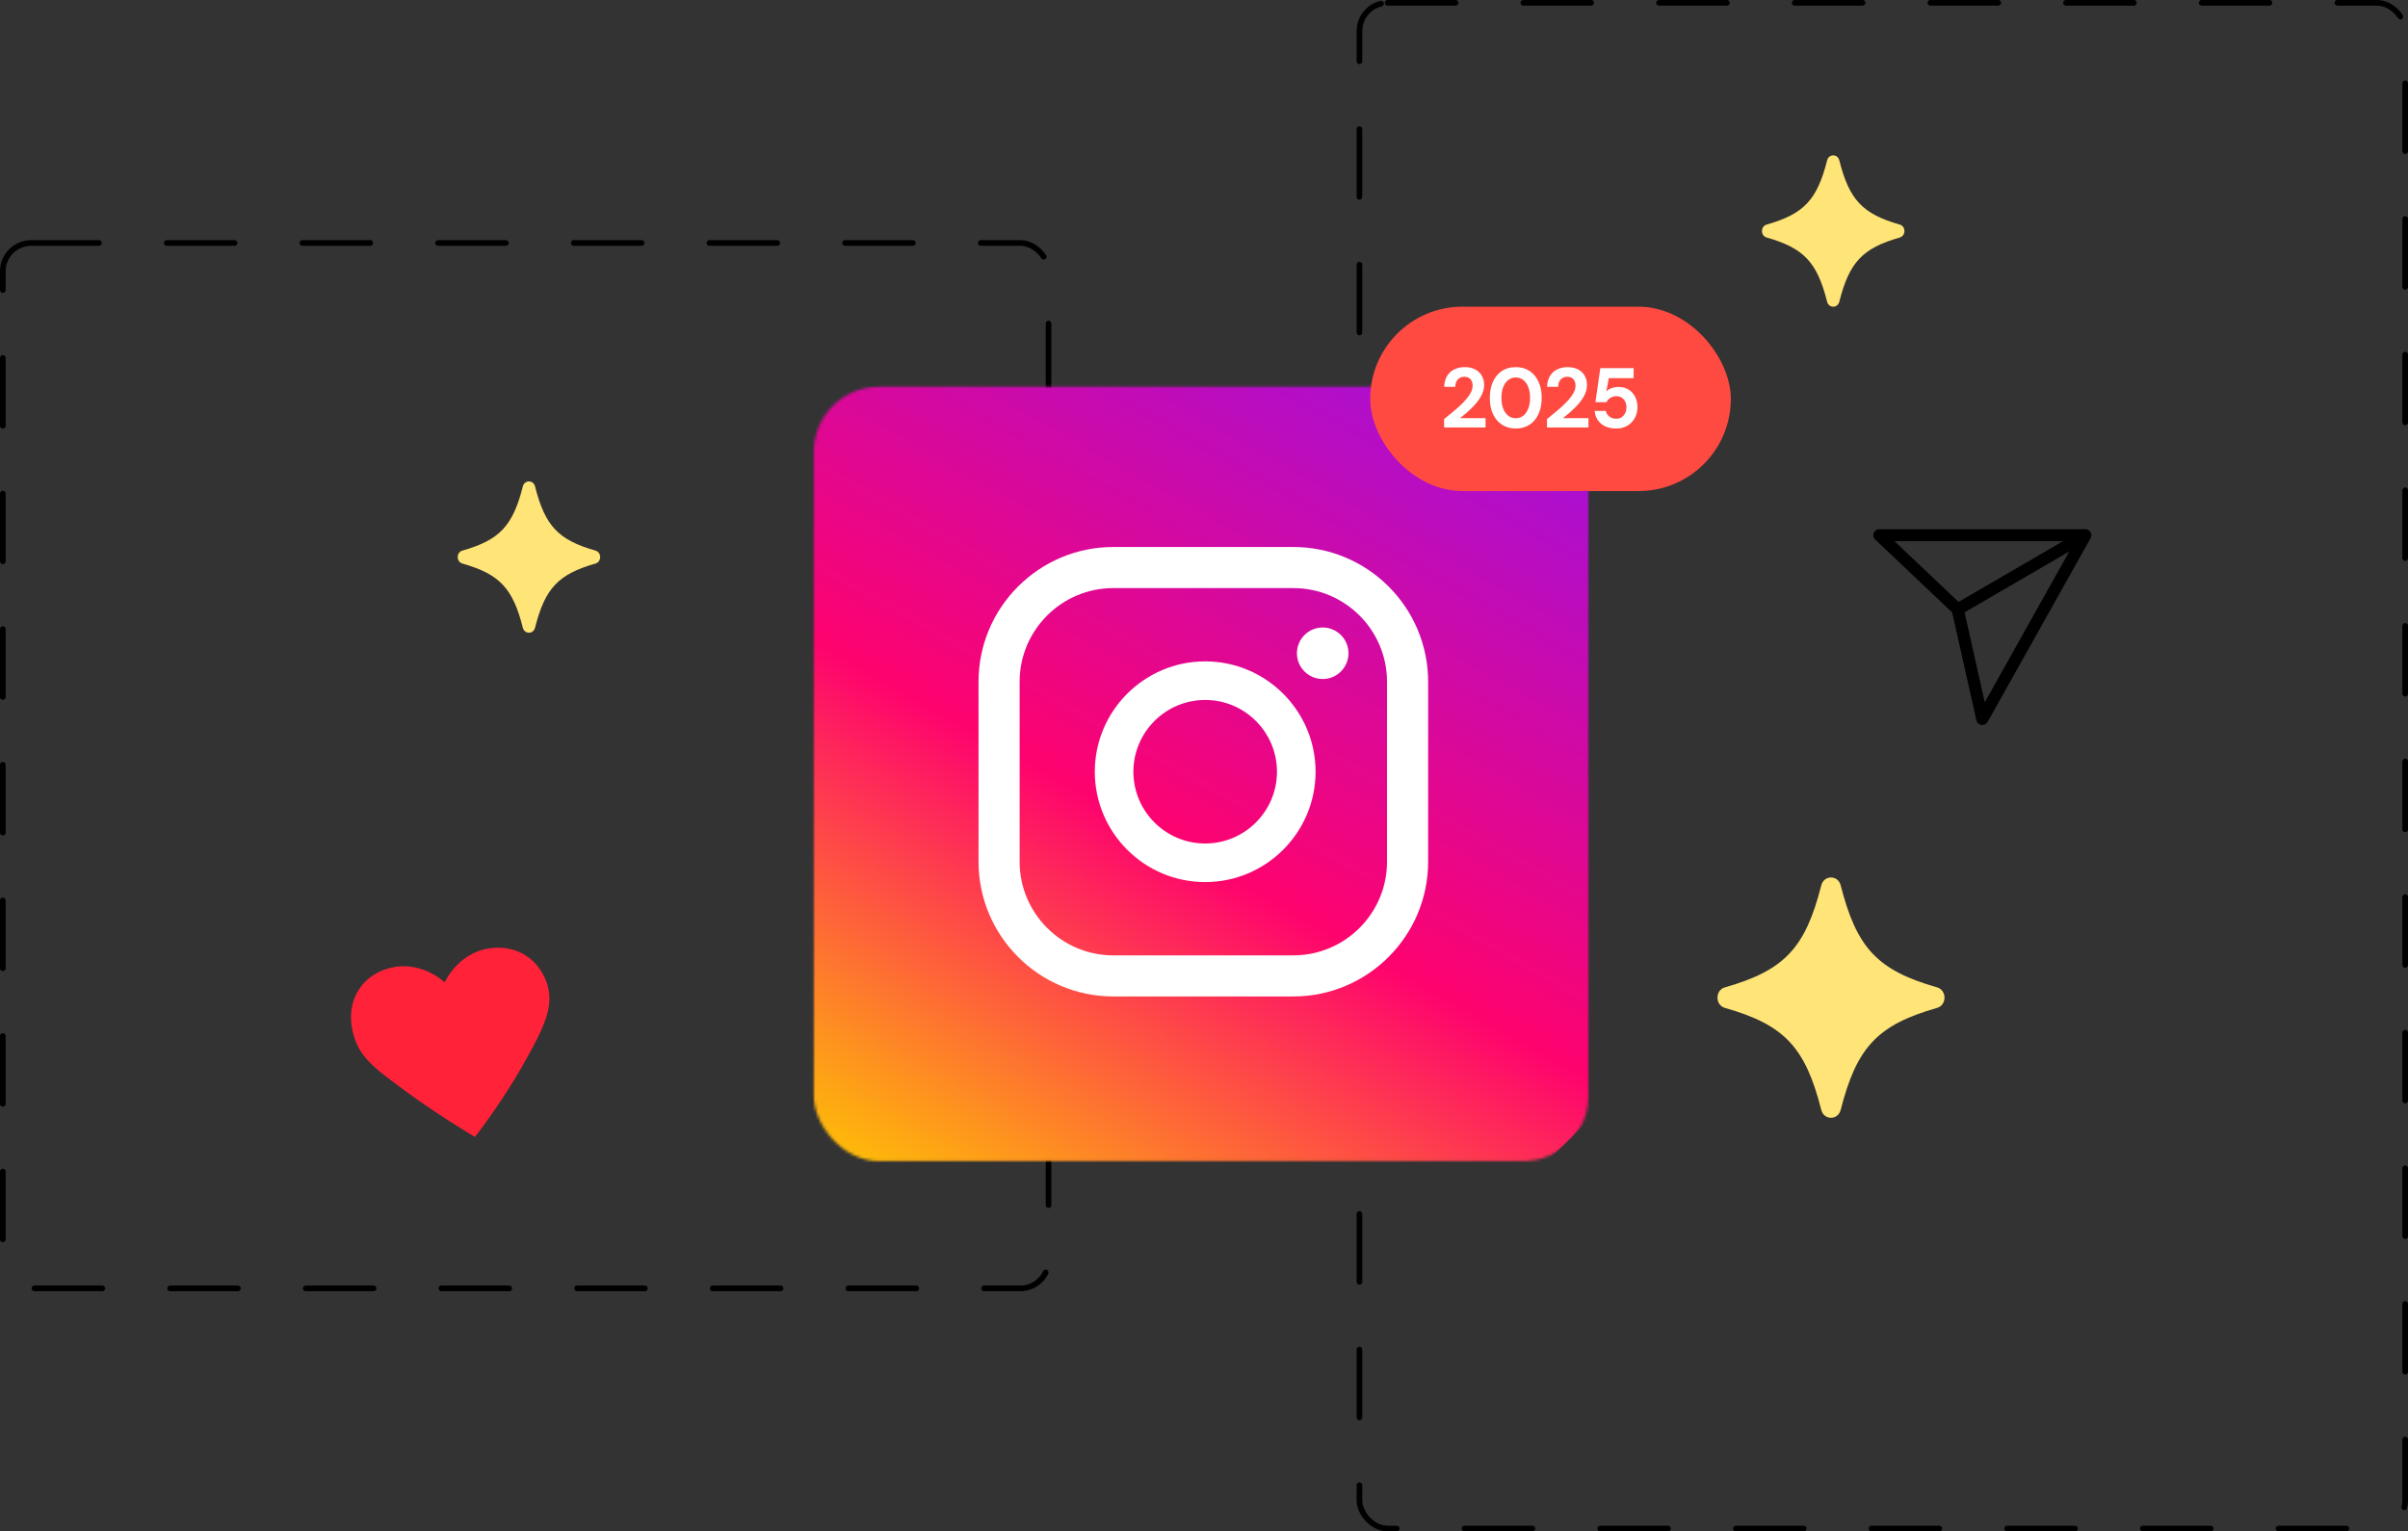
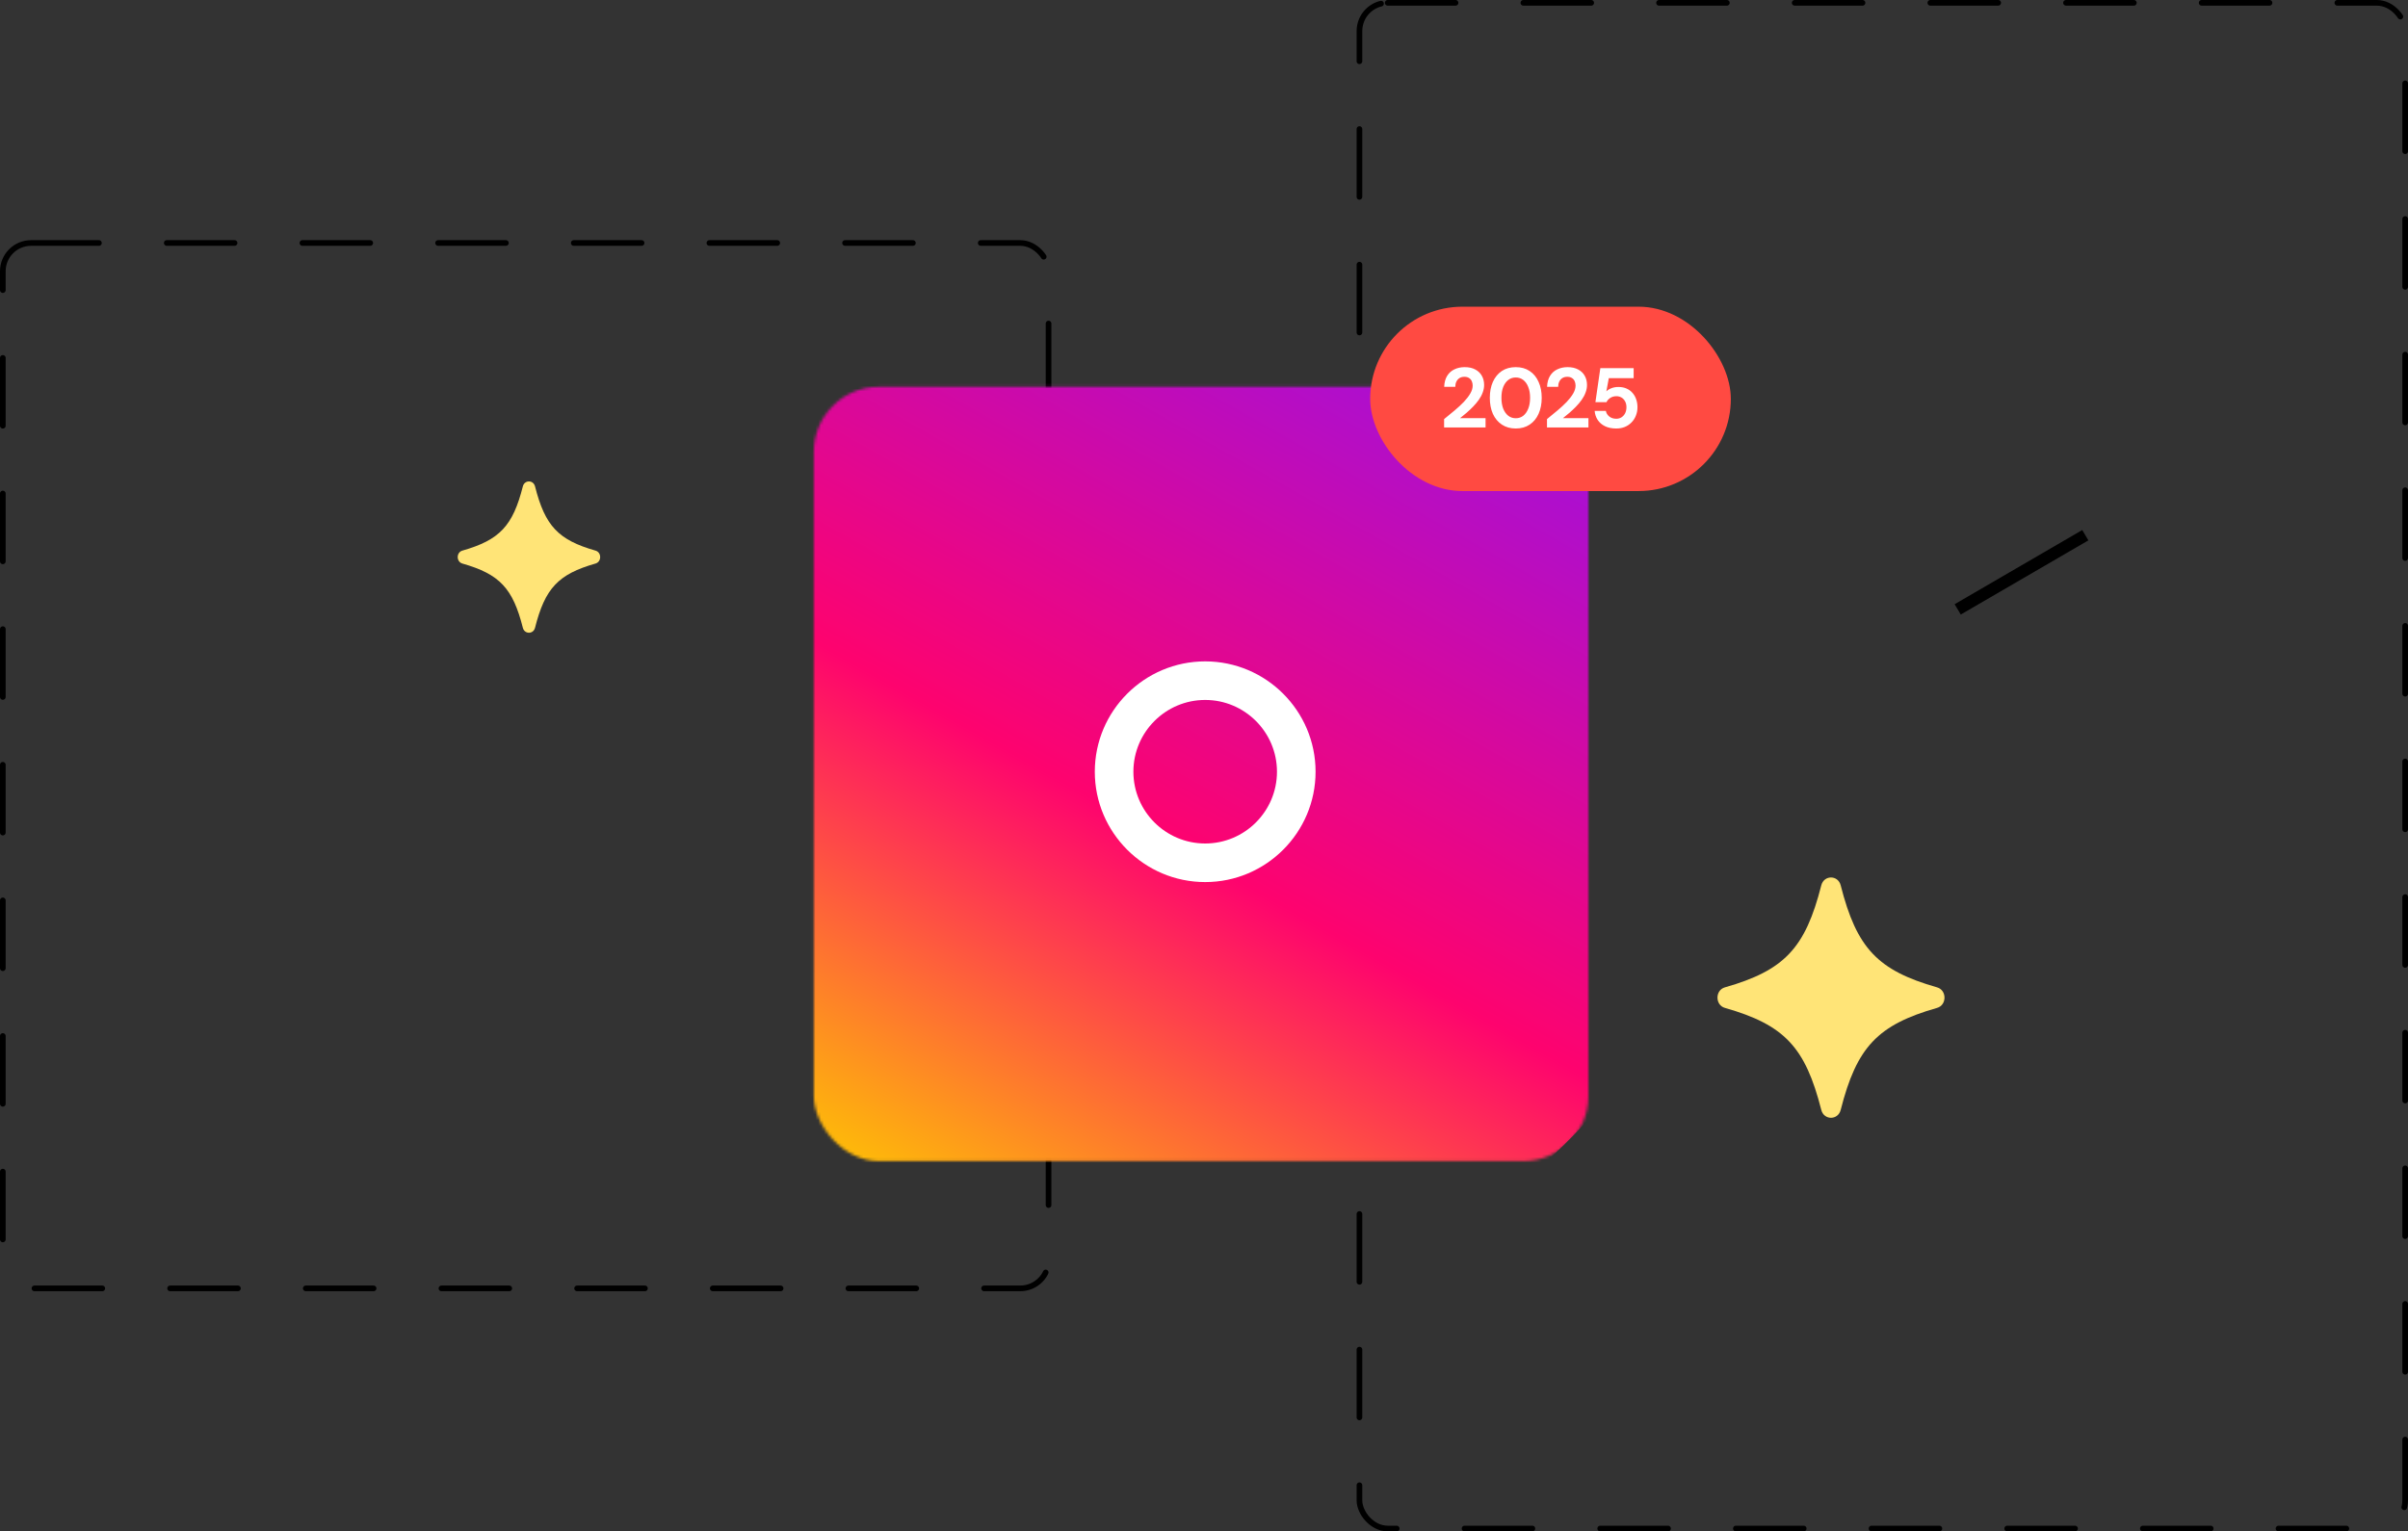
<svg xmlns="http://www.w3.org/2000/svg" width="852" height="542" viewBox="0 0 852 542" fill="none">
  <rect x="0" y="0" width="852" height="542" fill="#333333" stroke="none" />
  <rect x="1" y="86" width="370" height="370" rx="10" stroke="black" stroke-width="2" stroke-linecap="round" stroke-linejoin="round" stroke-dasharray="24 24" />
  <rect x="481" y="1" width="370" height="540" rx="10" stroke="black" stroke-width="2" stroke-linecap="round" stroke-linejoin="round" stroke-dasharray="24 24" />
  <mask id="mask0_3789_750" style="mask-type:alpha" maskUnits="userSpaceOnUse" x="287" y="136" width="276" height="275">
    <rect x="287.95" y="136.9" width="274.052" height="274.052" rx="23" fill="#0C6EBF" />
  </mask>
  <g mask="url(#mask0_3789_750)">
    <path d="M609.252 272.351C609.252 367.613 537.58 446.136 445.22 456.933C438.065 457.769 430.785 458.202 423.401 458.202C411.872 458.202 400.592 457.152 389.645 455.142C303.121 439.269 237.55 363.468 237.55 272.351C237.55 169.71 320.76 86.5 423.401 86.5C526.042 86.5 609.252 169.71 609.252 272.351Z" fill="url(#paint0_linear_3789_750)" />
  </g>
  <rect x="484.803" y="108.55" width="127.601" height="65.25" rx="32.625" fill="#FF4A42" />
  <path d="M510.952 151.301V148.331C512.232 147.311 513.472 146.291 514.672 145.271C515.892 144.251 516.982 143.241 517.942 142.241C518.902 141.221 519.662 140.231 520.222 139.271C520.782 138.311 521.062 137.381 521.062 136.481C521.062 135.921 520.962 135.411 520.762 134.951C520.562 134.471 520.242 134.091 519.802 133.811C519.382 133.511 518.822 133.361 518.122 133.361C517.422 133.361 516.832 133.521 516.352 133.841C515.872 134.161 515.512 134.591 515.272 135.131C515.032 135.651 514.912 136.241 514.912 136.901H510.982C511.042 135.361 511.392 134.071 512.032 133.031C512.672 131.991 513.532 131.221 514.612 130.721C515.692 130.201 516.902 129.941 518.242 129.941C519.722 129.941 520.972 130.221 521.992 130.781C523.012 131.321 523.782 132.061 524.302 133.001C524.842 133.941 525.112 135.021 525.112 136.241C525.112 137.161 524.942 138.061 524.602 138.941C524.282 139.821 523.822 140.681 523.222 141.521C522.642 142.341 521.982 143.131 521.242 143.891C520.502 144.651 519.732 145.381 518.932 146.081C518.132 146.761 517.352 147.401 516.592 148.001H525.622V151.301H510.952ZM536.309 151.661C534.409 151.661 532.769 151.201 531.389 150.281C530.009 149.361 528.949 148.091 528.209 146.471C527.489 144.831 527.129 142.941 527.129 140.801C527.129 138.661 527.489 136.781 528.209 135.161C528.949 133.521 529.999 132.241 531.359 131.321C532.739 130.401 534.389 129.941 536.309 129.941C538.229 129.941 539.869 130.401 541.229 131.321C542.609 132.241 543.659 133.521 544.379 135.161C545.119 136.781 545.489 138.661 545.489 140.801C545.489 142.941 545.119 144.831 544.379 146.471C543.659 148.091 542.609 149.361 541.229 150.281C539.869 151.201 538.229 151.661 536.309 151.661ZM536.309 148.031C537.309 148.031 538.189 147.741 538.949 147.161C539.709 146.561 540.299 145.721 540.719 144.641C541.159 143.561 541.379 142.281 541.379 140.801C541.379 139.301 541.159 138.021 540.719 136.961C540.299 135.881 539.709 135.051 538.949 134.471C538.189 133.891 537.309 133.601 536.309 133.601C535.309 133.601 534.429 133.891 533.669 134.471C532.909 135.051 532.309 135.881 531.869 136.961C531.449 138.021 531.239 139.301 531.239 140.801C531.239 142.281 531.449 143.561 531.869 144.641C532.309 145.721 532.909 146.561 533.669 147.161C534.429 147.741 535.309 148.031 536.309 148.031ZM547.355 151.301V148.331C548.635 147.311 549.875 146.291 551.075 145.271C552.295 144.251 553.385 143.241 554.345 142.241C555.305 141.221 556.065 140.231 556.625 139.271C557.185 138.311 557.465 137.381 557.465 136.481C557.465 135.921 557.365 135.411 557.165 134.951C556.965 134.471 556.645 134.091 556.205 133.811C555.785 133.511 555.225 133.361 554.525 133.361C553.825 133.361 553.235 133.521 552.755 133.841C552.275 134.161 551.915 134.591 551.675 135.131C551.435 135.651 551.315 136.241 551.315 136.901H547.385C547.445 135.361 547.795 134.071 548.435 133.031C549.075 131.991 549.935 131.221 551.015 130.721C552.095 130.201 553.305 129.941 554.645 129.941C556.125 129.941 557.375 130.221 558.395 130.781C559.415 131.321 560.185 132.061 560.705 133.001C561.245 133.941 561.515 135.021 561.515 136.241C561.515 137.161 561.345 138.061 561.005 138.941C560.685 139.821 560.225 140.681 559.625 141.521C559.045 142.341 558.385 143.131 557.645 143.891C556.905 144.651 556.135 145.381 555.335 146.081C554.535 146.761 553.755 147.401 552.995 148.001H562.025V151.301H547.355ZM571.84 151.661C570.32 151.661 569 151.391 567.88 150.851C566.78 150.311 565.92 149.571 565.3 148.631C564.68 147.691 564.32 146.621 564.22 145.421H568.18C568.32 146.201 568.72 146.861 569.38 147.401C570.04 147.941 570.87 148.211 571.87 148.211C572.59 148.211 573.22 148.031 573.76 147.671C574.3 147.311 574.72 146.831 575.02 146.231C575.32 145.611 575.47 144.911 575.47 144.131C575.47 143.331 575.31 142.641 574.99 142.061C574.69 141.481 574.27 141.031 573.73 140.711C573.21 140.391 572.61 140.231 571.93 140.231C571.07 140.231 570.33 140.441 569.71 140.861C569.11 141.261 568.68 141.751 568.42 142.331H564.49L566.23 130.301H578.02V133.841H569.23L568.36 138.521C568.8 138.061 569.39 137.691 570.13 137.411C570.87 137.111 571.7 136.961 572.62 136.961C573.76 136.961 574.75 137.161 575.59 137.561C576.43 137.941 577.13 138.471 577.69 139.151C578.25 139.811 578.67 140.571 578.95 141.431C579.23 142.271 579.37 143.161 579.37 144.101C579.37 145.201 579.18 146.211 578.8 147.131C578.44 148.051 577.92 148.851 577.24 149.531C576.58 150.211 575.79 150.741 574.87 151.121C573.97 151.481 572.96 151.661 571.84 151.661Z" fill="white" />
  <path d="M610.309 349.457C631.33 343.461 638.745 335.61 644.407 313.354C645.351 309.64 650.331 309.64 651.276 313.354C656.938 335.61 664.352 343.463 685.373 349.457C688.881 350.457 688.881 355.73 685.373 356.73C664.352 362.725 656.938 370.577 651.276 392.833C650.331 396.547 645.351 396.547 644.407 392.833C638.745 370.577 631.33 362.724 610.309 356.73C606.802 355.73 606.802 350.457 610.309 349.457Z" fill="#FFE477" />
  <path d="M163.601 194.878C176.791 191.103 181.443 186.16 184.995 172.147C185.588 169.808 188.713 169.808 189.305 172.147C192.858 186.16 197.51 191.104 210.7 194.878C212.901 195.508 212.901 198.828 210.7 199.457C197.51 203.232 192.858 208.176 189.305 222.189C188.713 224.528 185.588 224.528 184.995 222.189C181.443 208.176 176.791 203.231 163.601 199.457C161.4 198.828 161.4 195.508 163.601 194.878Z" fill="#FFE477" />
-   <path d="M625.079 79.485C638.268 75.71 642.92 70.767 646.473 56.754C647.066 54.415 650.19 54.415 650.783 56.754C654.336 70.767 658.988 75.712 672.177 79.485C674.378 80.115 674.378 83.435 672.177 84.065C658.988 87.84 654.336 92.783 650.783 106.796C650.19 109.135 647.066 109.135 646.473 106.796C642.92 92.783 638.268 87.839 625.079 84.065C622.878 83.435 622.878 80.115 625.079 79.485Z" fill="#FFE477" />
-   <path d="M477.119 231.205C477.119 236.234 473.027 240.326 467.998 240.326C462.969 240.326 458.881 236.234 458.881 231.205C458.881 226.176 462.973 222.087 467.998 222.087C473.023 222.087 477.119 226.18 477.119 231.205Z" fill="white" />
  <path d="M426.42 234.083C404.886 234.083 387.364 251.604 387.364 273.138C387.364 294.673 404.886 312.194 426.42 312.194C447.954 312.194 465.476 294.673 465.476 273.138C465.476 251.604 447.954 234.083 426.42 234.083ZM426.42 298.541C412.414 298.541 401.018 287.144 401.018 273.138C401.018 259.132 412.414 247.736 426.42 247.736C440.426 247.736 451.819 259.132 451.819 273.138C451.819 287.144 440.422 298.541 426.42 298.541Z" fill="white" />
-   <path d="M457.61 193.601H393.913C367.62 193.601 346.226 214.995 346.226 241.288V304.989C346.226 331.283 367.62 352.676 393.913 352.676H457.61C483.908 352.676 505.301 331.283 505.301 304.989V241.288C505.301 214.995 483.908 193.601 457.61 193.601ZM490.757 304.989C490.757 323.265 475.886 338.136 457.61 338.136H393.913C375.637 338.136 360.766 323.265 360.766 304.989V241.288C360.766 223.012 375.637 208.141 393.913 208.141H457.61C475.886 208.141 490.757 223.008 490.757 241.288V304.989Z" fill="white" />
-   <path d="M701.391 256.602C701.284 256.602 701.187 256.602 701.08 256.58C700.201 256.453 699.483 255.806 699.29 254.937L690.715 216.765L663.468 190.95C662.835 190.356 662.632 189.433 662.953 188.627C663.275 187.821 664.068 187.301 664.947 187.301H737.835C738.596 187.301 739.293 187.694 739.679 188.341C740.064 188.988 740.075 189.794 739.711 190.441L703.267 255.499C702.881 256.177 702.163 256.591 701.391 256.591V256.602ZM670.285 191.544L694.156 214.145C694.467 214.432 694.67 214.803 694.767 215.217L702.259 248.562L734.19 191.544H670.285Z" fill="black" />
  <path d="M736.741 187.594L691.588 213.849L693.76 217.507L738.913 191.252L736.741 187.594Z" fill="black" />
-   <path d="M186.923 338.805C179.891 333.641 171.75 335.795 170.223 336.292C164.838 338.044 160.088 342.112 157.349 347.678C152.659 343.574 146.769 341.618 141.163 342.045C138.923 342.216 131.069 343.461 126.698 350.695C122.389 357.825 124.833 365.507 125.384 367.243C127.445 373.735 131.955 377.508 137.96 382.079C145.316 387.677 155.36 394.809 168.062 402.419C177.593 389.954 184.158 378.854 188.557 370.544C192.987 362.176 195.659 355.813 193.778 348.897C193.438 347.648 191.881 342.446 186.923 338.805Z" fill="#FF2238" />
  <defs>
    <linearGradient id="paint0_linear_3789_750" x1="328.458" y1="440.558" x2="537.814" y2="69.647" gradientUnits="userSpaceOnUse">
      <stop stop-color="#FECA00" />
      <stop offset="0.39" stop-color="#FE036E" />
      <stop offset="1" stop-color="#8814FB" />
    </linearGradient>
  </defs>
</svg>